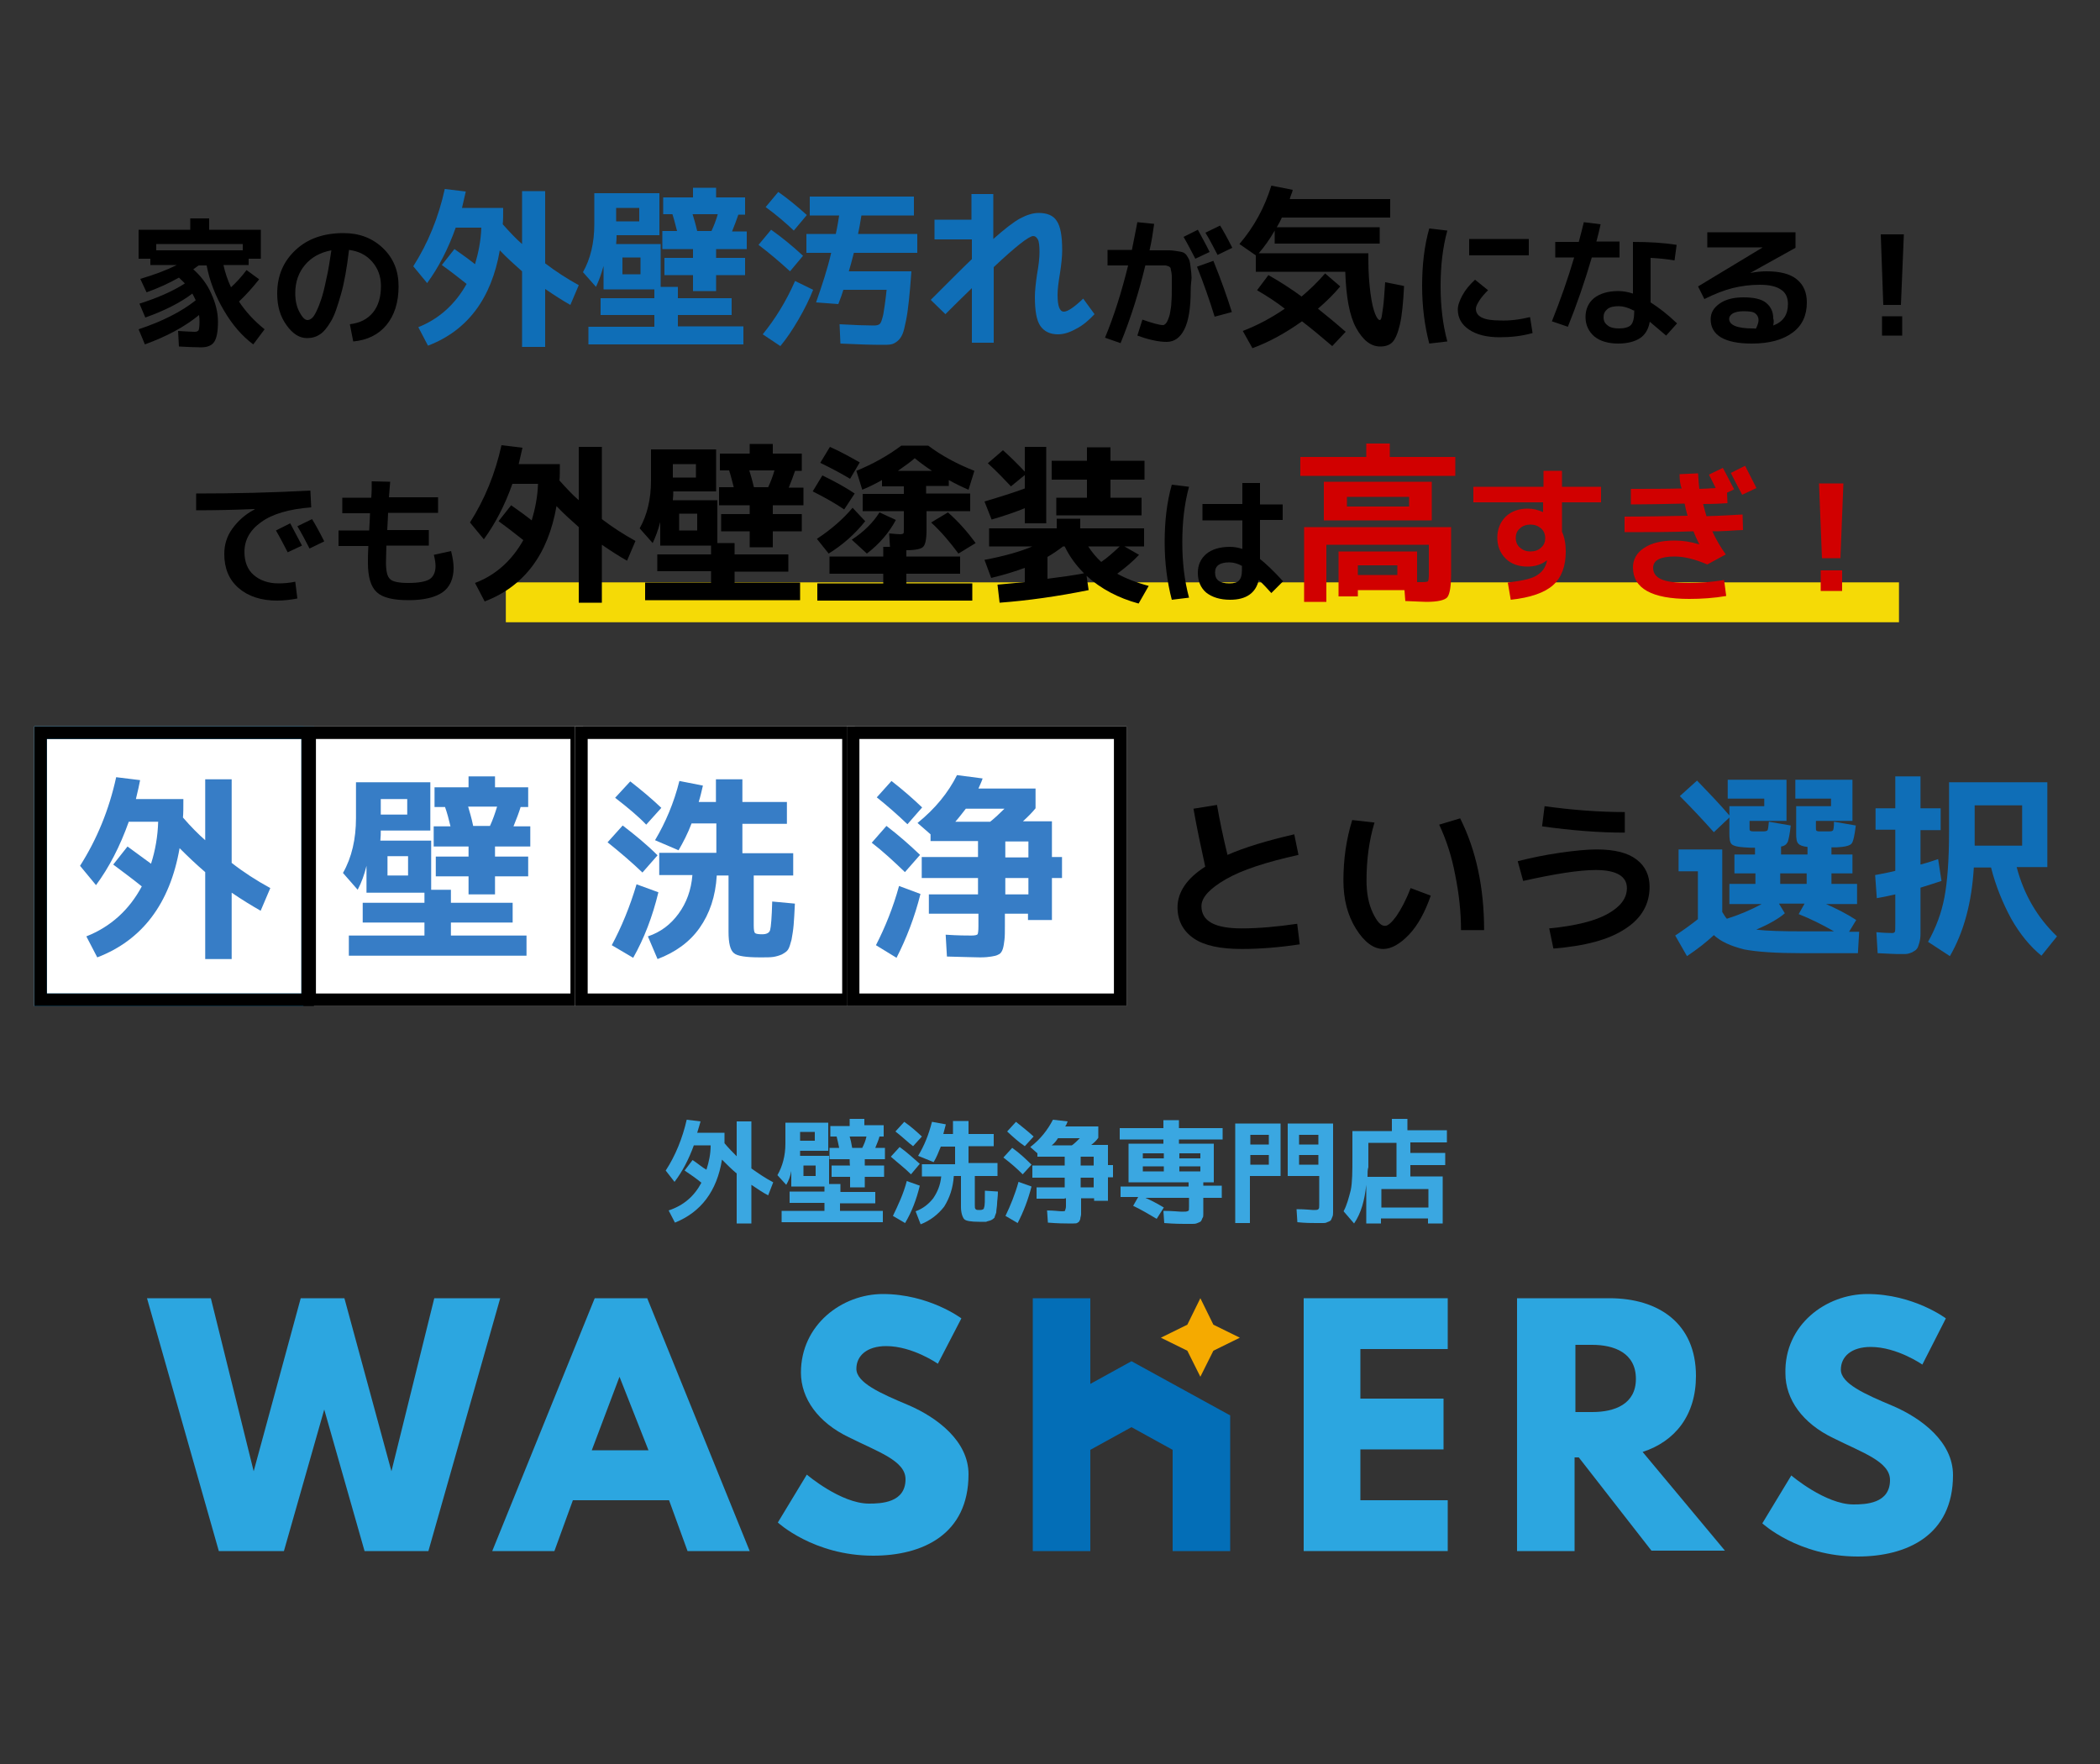
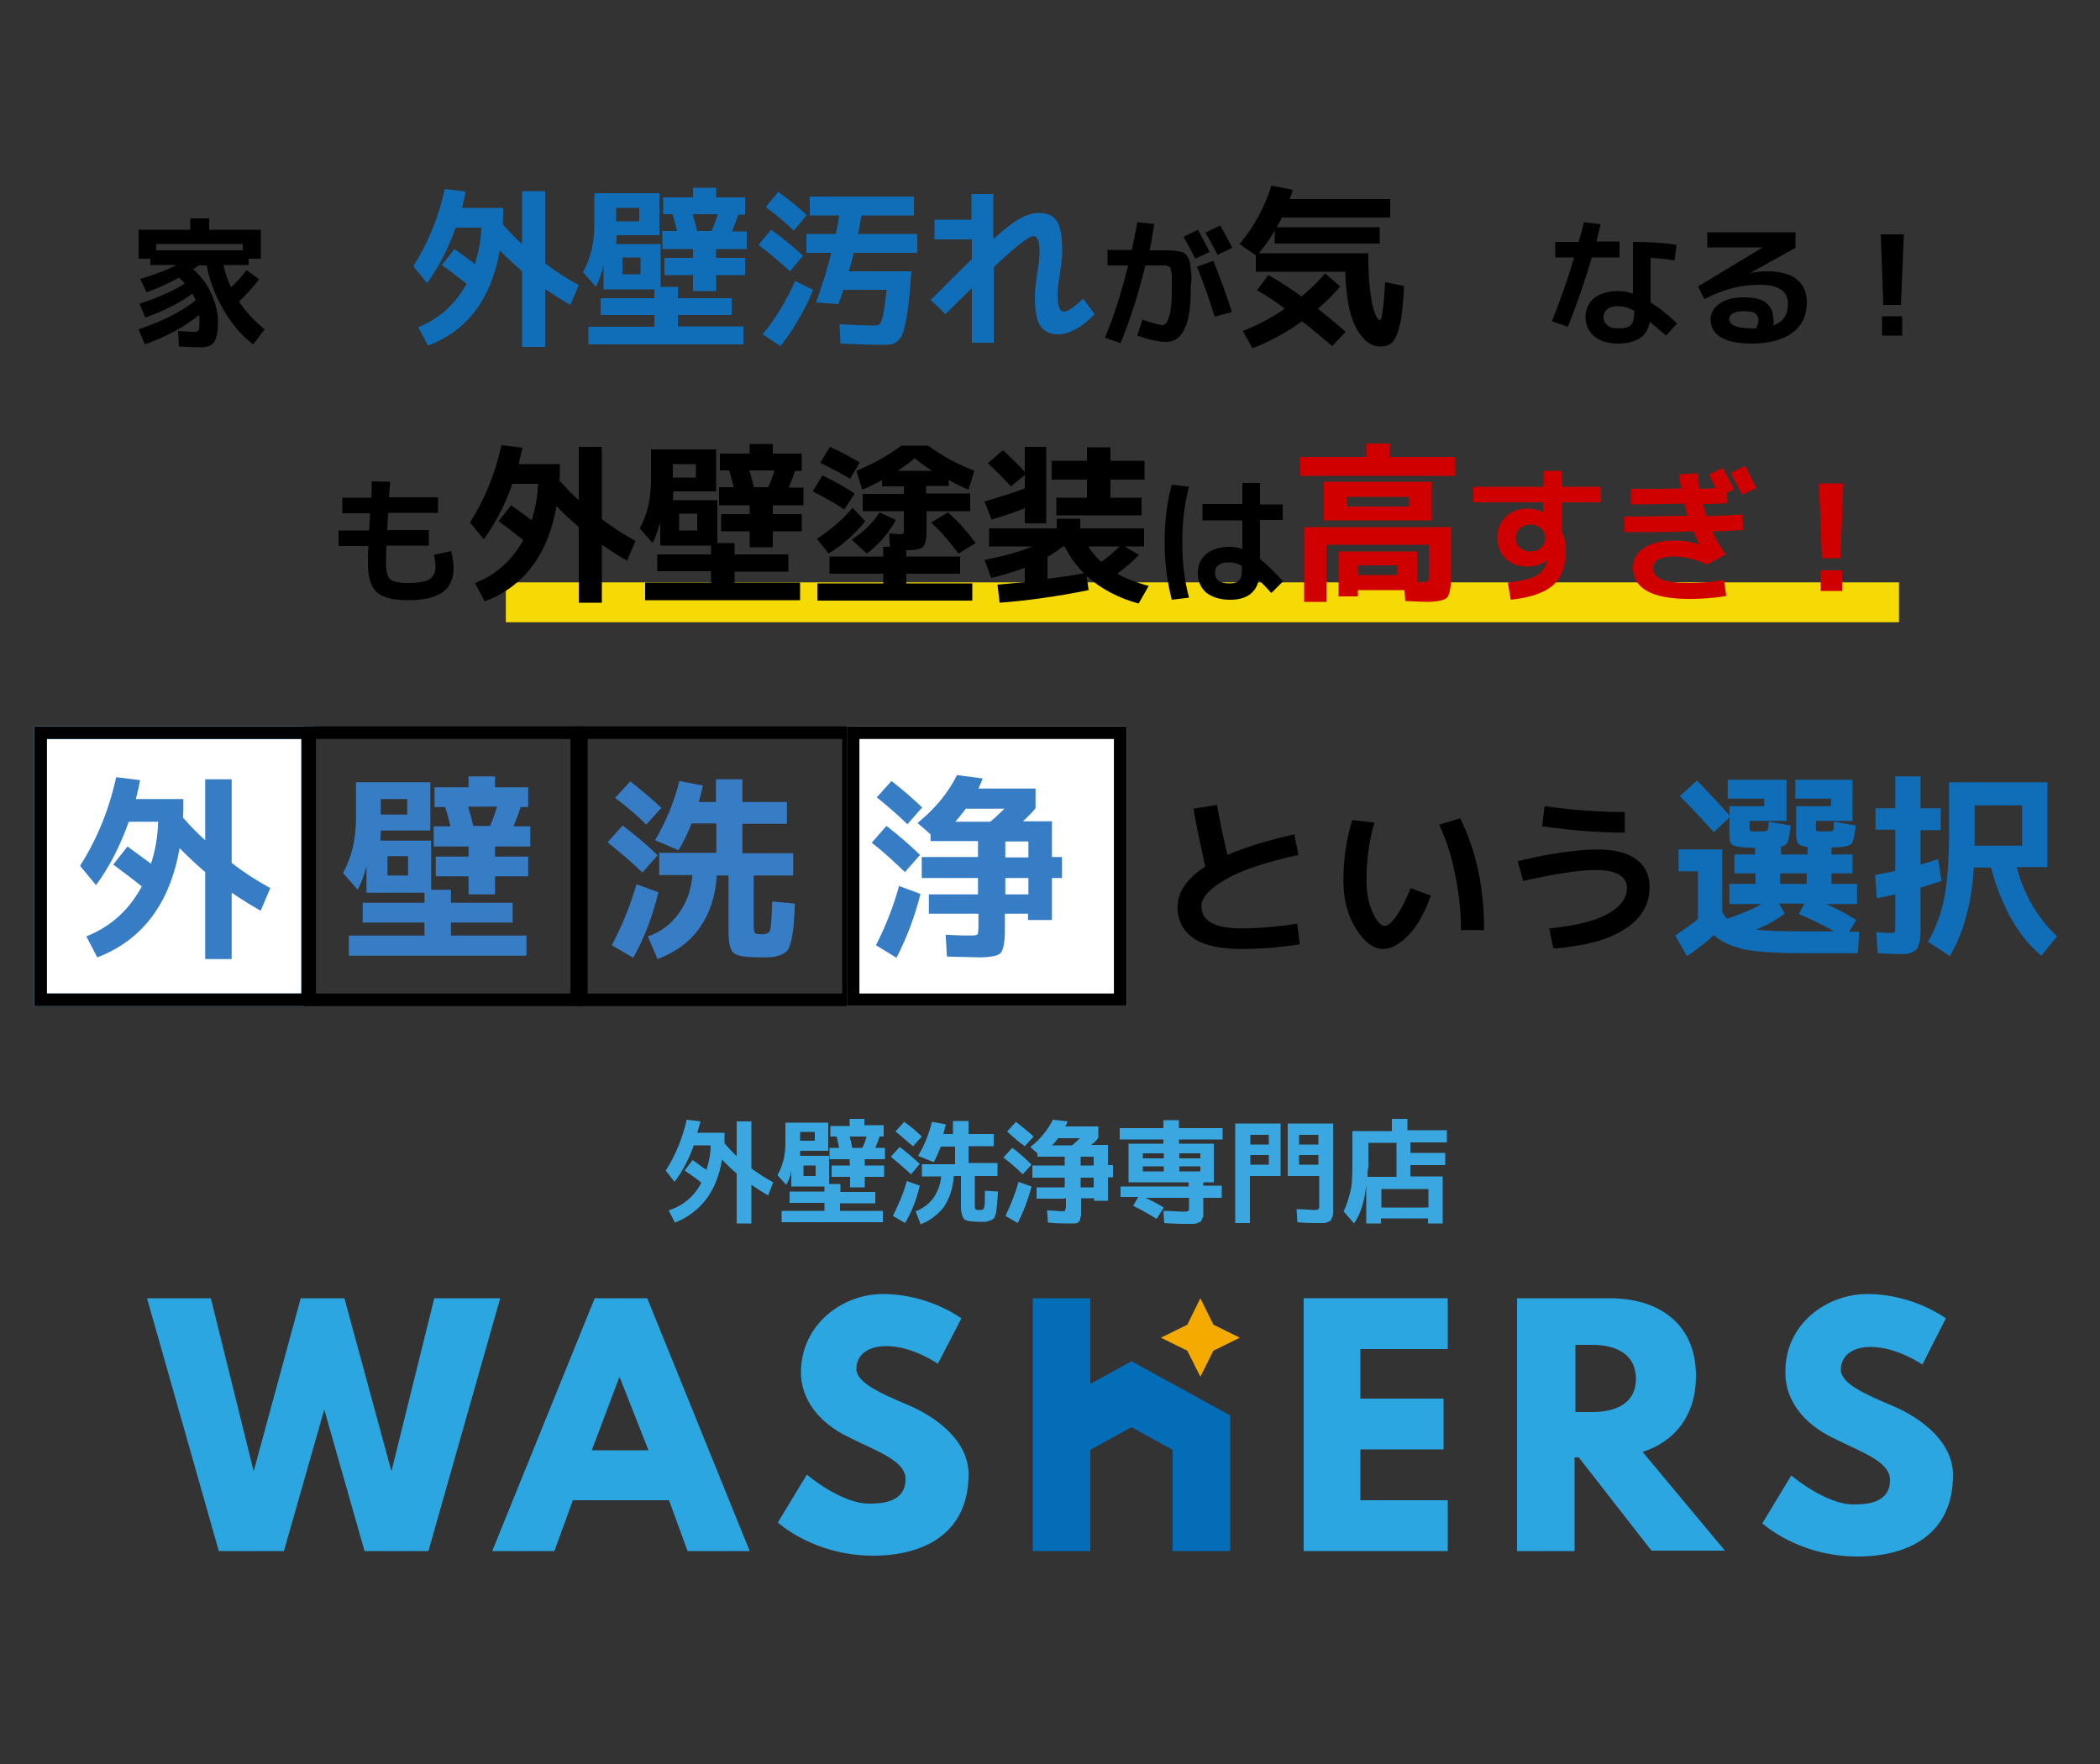
<svg xmlns="http://www.w3.org/2000/svg" version="1.1" id="WASHERS" x="0px" y="0px" viewBox="0 0 500 420" style="enable-background:new 0 0 500 420;" xml:space="preserve">
  <rect x="0" y="0" width="500" height="420" fill="#333333" stroke="none" />
  <style type="text/css">
	.st0{fill:#036EB7;}
	.st1{fill:#2CA6E0;}
	.st2{fill:#F5AA00;}
	.st3{enable-background:new    ;}
	.st4{fill:#3AA7E1;}
	.st5{fill:#F5DA06;}
	.st6{fill:#0F6EB7;}
	.st7{fill:#D10000;}
	.st8{fill:#FFFFFF;}
	.st9{fill:none;stroke:#0294E0;stroke-width:3;}
	.st10{fill:none;stroke:#000000;stroke-width:3;}
	.st11{fill:#377DC6;}
	.st12{fill:none;}
</style>
  <g>
    <g>
      <path class="st0" d="M259.6,309.1v20.4l9.8-5.4l23.5,12.9v32.3h-13.7v-24.1l-9.8-5.4l-9.8,5.4v24.1h-13.7v-60.2H259.6z" />
      <g>
        <path class="st1" d="M119.1,309.1L102,369.3H86.8l-9.6-33.7l-9.6,33.7H52.1L35,309.1h15.2l10.2,41.2l11.2-41.2H82l11.2,41.2     l10.2-41.2H119.1z" />
-         <path class="st1" d="M154.1,309.1l24.4,60.2h-14.8l-4.4-12.1h-22.9l-4.4,12.1h-14.8l24.4-60.2     C141.6,309.1,154.1,309.1,154.1,309.1z M140.9,345.3h13.5l-6.9-17.5L140.9,345.3z" />
+         <path class="st1" d="M154.1,309.1l24.4,60.2h-14.8l-4.4-12.1h-22.9l-4.4,12.1h-14.8l24.4-60.2     C141.6,309.1,154.1,309.1,154.1,309.1M140.9,345.3h13.5l-6.9-17.5L140.9,345.3z" />
        <path class="st1" d="M210.2,308.1c11,0,18.7,5.8,18.7,5.8l-5.6,10.8c0,0-6-4.2-12.3-4.2c-4.6,0-7.1,2.3-7.1,5.4     c0,3.3,5.6,5.8,12.5,8.7c6.7,2.9,14.2,8.5,14.2,16.4c0,14.4-11,19.4-22.7,19.4c-14.2,0-22.7-7.9-22.7-7.9l6.9-11.4     c0,0,8.1,6.9,14.8,6.9c2.9,0,8.7-0.2,8.7-5.8c0-4.4-6.5-6.5-13.5-10c-7.3-3.5-11.4-9.2-11.4-15.4     C190.7,315.4,200.5,308.1,210.2,308.1z" />
        <path class="st1" d="M344.7,309.1v12.1h-20.8V333h19.8v12.1h-19.8v12.1h20.8v12.1h-34.3v-60.2H344.7z" />
        <path class="st1" d="M383.2,309.1c11.7,0,20.6,6,20.6,18.5c0,9.4-5,15.6-12.7,18.1l19.6,23.5h-17.5L375.9,347h-1v22.3h-13.7     v-60.2H383.2z M375.1,336.2h4c5.4,0,10.4-1.9,10.4-7.9c0-6.2-5.2-8.1-10.4-8.1h-4V336.2z" />
        <path class="st1" d="M444.6,308.1c11,0,18.7,5.8,18.7,5.8l-5.6,11c0,0-6-4.2-12.3-4.2c-4.6,0-7.1,2.3-7.1,5.4     c0,3.3,5.6,5.8,12.5,8.7c6.7,2.9,14.2,8.5,14.2,16.4c0,14.4-11,19.4-22.7,19.4c-14.2,0-22.7-7.9-22.7-7.9l6.9-11.4     c0,0,8.1,6.9,14.8,6.9c2.9,0,8.7-0.2,8.7-5.8c0-4.4-6.5-6.5-13.5-10c-7.3-3.5-11.4-9.2-11.4-15.4     C424.8,315.4,434.8,308.1,444.6,308.1z" />
      </g>
      <polygon class="st2" points="285.8,309.1 288.9,315.4 295.2,318.5 288.9,321.6 285.8,327.8 282.7,321.6 276.4,318.5 282.7,315.4       " />
    </g>
    <g class="st3">
      <path class="st4" d="M167,281.6c-1.2-1-2.5-1.9-4-2.9l1.9-2.5c1.5,1,2.5,1.9,3.3,2.3c0.6-1.9,1-3.7,1-5.8h-4    c-1.2,3.3-2.7,6.2-4.6,8.7l-2.1-2.7c2.3-3.5,4-7.7,5-12.1l3.3,0.4c-0.2,0.6-0.4,1.5-0.8,2.7h6.5c0,1,0,1.9,0,2.5    c1,1.2,2.1,2.3,2.9,3.1v-8.3h3.5v11.2c1.7,1.2,3.3,2.3,5.2,3.3l-1.2,3.1c-1.2-0.6-2.5-1.5-4-2.5v9.2h-3.5v-11.9    c-1.2-1-2.3-2.1-3.5-3.3c-1.2,7.5-5,12.5-11.2,15l-1.5-2.9C162.8,287,165.3,284.8,167,281.6z" />
      <path class="st4" d="M200,288.3h10.2v2.7h-24.1v-2.7h10.2v-1.9H188v-2.7h8.3v-1.2h-5h-2.9v-3.7c-0.2,1.2-0.6,2.3-1.2,3.3l-2.1-2.3    c1.2-2.1,1.9-4.6,1.9-7.5v-5h10.2v6.7h-6.7l0,0c0,0.2,0,0.6,0,1.2h6.9v6.7h2.7v1.9h8.3v2.7H200V288.3z M190.5,271.6h3.5v-2.1h-3.5    V271.6z M191.3,280h2.9v-2.5h-2.9V280z M202.3,276h-4.8v-2.7h2.3c-0.2-1-0.4-1.9-0.6-2.7h-1.5v-2.5h4.6v-1.7h3.5v1.5h4.6v2.7h-1    c-0.2,0.8-0.6,1.7-1,2.7h2.3v2.7h-4.8v1.5h4.6v2.7h-4.6v2.5h-3.5v-2.5H198v-2.7h4.4C202.3,277.5,202.3,276,202.3,276z     M205.3,273.3c0.4-0.8,0.8-1.7,1-2.7h-4c0.2,0.6,0.4,1.5,0.6,2.7H205.3z" />
      <path class="st4" d="M216.9,279.6c-1.5-1.5-3.1-2.7-4.8-4.2l2.1-2.3c1.7,1.2,3.3,2.7,4.8,4L216.9,279.6z M219,282.3    c-0.8,3.3-1.9,6.2-3.5,8.9l-2.9-1.7c1.2-2.5,2.5-5.2,3.3-8.3L219,282.3z M213.2,269.4l2.1-2.3c1.7,1.2,2.9,2.3,4.2,3.5l-2.1,2.3    C216.3,272.1,215,270.8,213.2,269.4z M218.6,275.2c1.5-2.5,2.5-5,3.3-8.1l3.3,0.6c-0.2,0.8-0.4,1.5-0.6,2.3h2.3v-3.1h3.7v3.1h6    v2.9h-6v4h6.9v3.1h-5.4v6.9c0,0.6,0,0.8,0.2,1s0.4,0.2,1,0.2s1-0.2,1-0.6c0.2-0.4,0.2-1.7,0.2-4l3.1,0.2c0,1.2-0.2,2.3-0.2,2.9    s-0.2,1.5-0.2,2.1c-0.2,0.6-0.4,1-0.4,1.2c-0.2,0.2-0.4,0.4-0.8,0.6c-0.4,0.2-0.8,0.2-1.2,0.4c-0.4,0-1,0-1.7,0    c-1.9,0-3.1-0.2-3.5-0.6s-0.8-1.5-0.8-2.9V280h-1.7c-0.2,2.9-1,5.2-2.3,7.3c-1.5,1.9-3.3,3.3-5.6,4.2l-1.2-3.1    c1.7-0.6,3.1-1.7,4.2-3.1c1-1.5,1.7-3.1,1.9-5.2h-4.6v-2.9h7.9v-4.2H224c-0.6,1.5-1,2.5-1.7,3.7L218.6,275.2z" />
      <path class="st4" d="M243.5,279.6c-1.5-1.5-2.9-2.7-4.6-4l2.1-2.3c1.7,1.2,3.3,2.7,4.6,4L243.5,279.6z M245.6,282.5    c-0.8,3.1-1.9,6-3.3,8.7l-2.9-1.7c1.2-2.5,2.3-5.2,3.1-8.1L245.6,282.5z M239.8,269.4l2.1-2.3c1.5,1.2,2.9,2.3,4.2,3.5l-2.1,2.3    C242.5,271.9,241.1,270.6,239.8,269.4z M253.5,285.4h-6.7v-2.7h6.7v-2.3h-7.7v-2.9h7.7v-2.1h-6.5v-0.8l-1.7-1.5    c2.5-1.9,4.2-4.2,5.4-6.5l3.5,0.4c-0.2,0.6-0.4,1-0.6,1.2h7.9v2.7c-0.4,0.6-1,1.2-1.7,1.7h4v4.8h1.2v2.9h-1.2v5.6h-3.3v-0.6h-3.1    v1.7c0,0.8,0,1.5,0,2.1c0,0.4-0.2,0.8-0.2,1.2c-0.2,0.4-0.2,0.6-0.6,0.8c-0.2,0.2-0.6,0.2-1,0.2c-0.4,0-0.8,0-1.5,0    c-0.6,0-2.1,0-4.6-0.2l-0.2-2.9c1.7,0,2.9,0.2,3.5,0.2c0.4,0,0.8,0,0.8-0.2c0-0.2,0.2-0.4,0.2-1v-1.9H253.5z M255.2,272.7    c0.6-0.4,1.2-1,1.9-1.7h-5.2c-0.4,0.6-0.8,1.2-1.5,1.7H255.2z M260.4,275.4h-3.1v2.1h3.1V275.4z M257.3,282.7h3.1v-2.3h-3.1V282.7    z" />
      <path class="st4" d="M277.1,287.5l-1.7,2.7c-1.7-1-3.5-2.1-5.6-3.1l1.2-2.1h-4.2v-2.5h16.2v-1h-11h-3.3v-9.2h8.3v-1h-10.4v-2.7    h10.4v-1.9h3.7v1.9h10.4v2.7h-10.4v1h8.3v9.2h-2.5v0.8h4.4v2.9h-4.4v2.1c0,0.6,0,1.2,0,1.7s0,0.8-0.2,1c-0.2,0.4-0.2,0.6-0.4,0.8    s-0.4,0.2-0.8,0.4s-0.8,0.2-1.2,0.2c-0.4,0-1,0-1.9,0c-0.6,0-2.3,0-4.8-0.2l-0.2-2.9c2.3,0,3.7,0.2,4.4,0.2c0.8,0,1.2,0,1.5-0.2    c0.2,0,0.2-0.4,0.2-1v-2.1h-10.4C274.1,285.8,275.6,286.6,277.1,287.5z M277.1,275.8v-1.2h-5v1.2H277.1z M277.1,277.7h-5v1.2h5    V277.7z M280.8,275.8h5v-1.2h-5V275.8z M280.8,277.7v1.2h5v-1.2H280.8z" />
      <path class="st4" d="M294.1,267.5h10.8V280h-7.3v11.2h-3.5V267.5z M297.7,272.5h4.4v-2.3h-4.4    C297.7,270.2,297.7,272.5,297.7,272.5z M297.7,275v2.3h4.4V275H297.7z M317.4,267.5v19.4c0,0.8,0,1.2,0,1.7c0,0.4,0,0.8-0.2,1.2    c-0.2,0.4-0.2,0.6-0.4,0.8s-0.4,0.2-0.8,0.4c-0.4,0.2-0.6,0.2-1,0.2s-1,0-1.7,0c-1,0-2.5,0-4.4-0.2l-0.2-3.1c2.3,0,3.5,0.2,4,0.2    c0.6,0,1,0,1.2-0.2c0.2-0.2,0.2-0.4,0.2-1V280h-7.5v-12.5H317.4z M313.9,272.5v-2.3h-4.6v2.3H313.9z M313.9,275h-4.6v2.3h4.6V275z    " />
      <path class="st4" d="M335.1,269.1h9.4v2.9h-8.7v2.5h8.3v2.9h-8.3v2.7h7.7v11.2h-3.5v-1.2h-11.2v1.2h-3.5v-9.2    c-0.4,3.7-1.2,6.7-2.9,9.2l-2.5-2.9c0.8-1.5,1.2-3.1,1.7-5c0.4-1.9,0.4-4.6,0.4-7.9v-6.2h9.4v-2.9h3.7v2.7H335.1z M325.6,280.2    h6.9v-8.1h-6.7v5.8C325.6,278.5,325.6,279.1,325.6,280.2z M328.9,287.5h11.2v-4.4h-11.2V287.5z" />
    </g>
  </g>
  <g id="グループ_282" transform="translate(89.436 102.756)">
    <rect id="長方形_12" x="31" y="35.9" class="st5" width="331.7" height="9.5" />
  </g>
  <g class="st3">
    <path d="M42.4,78.8c1.8,0.1,3.1,0.2,3.9,0.2c0.5,0,0.8-0.1,1-0.4c0.1-0.3,0.2-0.9,0.2-2c0-0.4,0-0.9-0.1-1.6   c-3.4,2.8-7.7,5.1-12.9,7L33,78.4c5.7-1.9,10.2-4.2,13.6-6.9c-0.2-0.5-0.5-1-0.8-1.6c-2.9,2.2-6.7,4.1-11.2,5.7l-1.4-3.3   c4.4-1.4,8-3,10.8-4.8c-0.1-0.2-0.6-0.6-1.4-1.4c-2.3,1.3-4.9,2.5-7.7,3.5l-1.5-3.2c3.4-1,6.3-2.1,8.7-3.3h-6.3v-1.5H33v-6.9h12.3   V52h4.5v2.7h12.3v6.9h-2.9v1.5h-6c0.4,1.8,1,3.6,1.8,5.3c1.3-1.2,2.5-2.5,3.7-4.1l3,2.2c-1.5,1.9-3.1,3.7-4.8,5.3   c1.6,2.4,3.6,4.6,6.1,6.6L60.3,82c-2.7-2-5-4.7-7-8.1c-2-3.4-3.4-7-4.1-10.7h-1.9c-0.2,0.1-0.4,0.3-0.7,0.5   c-0.3,0.2-0.5,0.4-0.6,0.4c1.8,1.6,3.3,3.5,4.3,5.8c1,2.2,1.6,4.4,1.6,6.7c0,2.3-0.3,3.9-0.9,4.8s-1.7,1.3-3.1,1.3   c-1.5,0-3.3-0.1-5.3-0.2L42.4,78.8z M57.8,58.1H37.2v1.5h20.6V58.1z" />
  </g>
  <g class="st3">
-     <path d="M83.3,77.2c2.4-0.3,4.2-1.2,5.5-2.8c1.3-1.6,1.9-3.7,1.9-6.3c0-2.3-0.7-4.2-2.1-5.8c-1.4-1.6-3.2-2.5-5.5-2.8   c-0.5,4.2-1.1,7.7-1.9,10.5s-1.5,5-2.4,6.5c-0.9,1.5-1.7,2.5-2.6,3.1c-0.9,0.6-1.9,0.9-3.1,0.9c-1.8,0-3.4-1-4.9-3.1   s-2.2-4.5-2.2-7.5c0-4.3,1.5-7.7,4.4-10.4c2.9-2.7,6.7-4,11.4-4c3.8,0,6.9,1.2,9.4,3.6c2.5,2.4,3.7,5.4,3.7,9.1   c0,3.8-1,6.9-2.9,9.2c-1.9,2.3-4.6,3.6-7.9,3.9L83.3,77.2z M78.9,59.6c-2.7,0.5-4.8,1.7-6.3,3.5c-1.5,1.8-2.3,4-2.3,6.7   c0,1.7,0.3,3.2,1,4.5s1.3,1.9,1.9,1.9c0.3,0,0.6-0.1,1-0.4s0.7-0.8,1.1-1.6s0.8-1.8,1.2-3c0.4-1.2,0.8-2.8,1.2-4.8   C78.2,64.4,78.5,62.1,78.9,59.6z" />
-   </g>
+     </g>
  <g class="st3">
    <path class="st6" d="M111.1,67.6c-1.9-1.5-3.8-3-5.9-4.5l3-3.8c2.3,1.6,3.9,2.8,4.9,3.6c0.8-2.7,1.4-5.6,1.5-8.7h-6.1   c-1.8,5.1-4.1,9.5-6.8,13.2l-3.3-4c3.5-5.5,6-11.6,7.5-18.4l5,0.6c-0.2,0.9-0.5,2.2-0.9,3.9h9.8c0,1.7,0,3-0.1,3.9   c1.7,1.9,3.2,3.5,4.6,4.7V45.5h5.5v17.2c2.5,1.9,5.1,3.6,8,5.2l-2,4.7c-1.8-1-3.8-2.3-6-3.8v13.8h-5.5v-18c-1.8-1.6-3.6-3.2-5.3-5   c-2,11.5-7.7,19.1-17.1,22.7l-2.3-4.4C104.6,75.9,108.4,72.4,111.1,67.6z" />
    <path class="st6" d="M161.3,77.7H177V82h-36.9v-4.2h15.7V75H143V71h12.8v-2.1h-7.6h-4.5v-5.6c-0.5,1.9-1.1,3.5-1.8,5l-3.1-3.5   c1.8-3.2,2.7-7,2.7-11.4v-7.4H157v10h-10.2v0.1c0,0.4,0,1.1-0.1,2h10.6v10.2h4.1V71h12.8V75h-12.8V77.7z M146.7,52.7h5.5v-3.2h-5.5   V52.7z M148.2,65.3h4.3v-4h-4.3V65.3z M165,59.3h-7.3V55h3.5c-0.4-1.5-0.7-2.8-1.1-4h-2.2V47h7.1v-2.3h5.5V47h6.9v4.1h-1.6   c-0.4,1.2-0.9,2.5-1.5,4h3.5v4.2h-7.3v2.1h6.9v4.1h-6.9v3.8H165v-3.8h-6.8v-4.1h6.8V59.3z M169.4,55c0.6-1.3,1.1-2.6,1.5-4h-6   c0.3,1,0.7,2.3,1.1,4H169.4z" />
    <path class="st6" d="M188.1,64.6c-2.5-2.3-5-4.4-7.5-6.3l3-3.6c2.4,1.7,4.9,3.7,7.6,6.2L188.1,64.6z M193.6,69   c-0.9,2.3-2.1,4.7-3.5,7.1c-1.4,2.4-2.8,4.5-4.3,6.3l-4.2-2.8c3-3.7,5.6-7.9,7.7-12.7L193.6,69z M182.3,49.3l3-3.6   c2.3,1.6,4.6,3.5,6.8,5.5l-3.1,3.7C187.1,53.1,184.9,51.2,182.3,49.3z M192,60.2v-4.5h7c0.4-1.8,0.6-3.2,0.8-4.4h-7v-4.5h24.8v4.5   h-12.5c-0.3,2-0.6,3.4-0.8,4.4h14.1v4.5h-15.1c-0.5,2-0.9,3.4-1.2,4.4H217c-0.2,2.8-0.4,5.2-0.6,7c-0.2,1.8-0.4,3.4-0.7,4.8   c-0.3,1.4-0.5,2.4-0.8,3.1c-0.3,0.7-0.7,1.3-1.2,1.7c-0.5,0.4-1,0.7-1.6,0.8c-0.5,0.1-1.2,0.1-2.1,0.1c-2.5,0-5.8-0.1-9.9-0.3   l-0.2-4.6c3.6,0.2,6.3,0.3,8.1,0.3c0.7,0,1.2-0.1,1.5-0.4s0.5-1,0.8-2.2c0.2-1.1,0.5-3.1,0.8-5.9h-10.3c-0.2,0.7-0.6,1.9-1.2,3.4   l-5.3-0.4c1.4-4,2.7-7.9,3.6-11.8H192z" />
  </g>
  <g class="st3">
    <path class="st6" d="M222.4,52.3h8.9v-6.1h5.2v10.7c2.7-2.4,4.9-4.1,6.4-4.9c1.5-0.8,3-1.3,4.4-1.3c2,0,3.5,0.6,4.3,1.9   c0.9,1.3,1.3,3.6,1.3,7c0,1.5-0.2,3.3-0.5,5.3c-0.4,2.3-0.6,4.1-0.6,5.3c0,2.7,0.5,4,1.5,4c0.9,0,2.4-1,4.6-3.1l2.7,3.7   c-1.4,1.5-2.8,2.7-4.4,3.5c-1.6,0.9-3,1.3-4.3,1.3c-1.9,0-3.3-0.7-4.2-2c-0.9-1.3-1.3-3.6-1.3-6.9c0-1.4,0.2-3.2,0.5-5.3   c0.4-2.2,0.6-4,0.6-5.3c0-1.5-0.1-2.6-0.4-3.1c-0.3-0.5-0.6-0.8-1.1-0.8c-1,0-4.2,2.5-9.4,7.4v18h-5.2v-13   c-2.5,2.4-4.6,4.5-6.3,6.2l-3.5-3.4c5.3-5.3,8.6-8.6,9.8-9.7V57h-8.9V52.3z" />
  </g>
  <g class="st3">
    <path d="M283.5,69.1c0,4.2-0.5,7.3-1.5,9.3c-1,2-2.4,3-4.2,3c-0.9,0-2-0.1-3.3-0.4c-1.4-0.3-2.6-0.7-3.7-1.1l1.2-3.8   c2.3,0.8,4,1.3,4.9,1.3c0.2,0,0.4-0.1,0.6-0.3c0.2-0.2,0.4-0.5,0.6-1c0.2-0.5,0.4-1,0.5-1.7c0.1-0.7,0.3-1.5,0.3-2.5   c0.1-1,0.1-2.2,0.1-3.4c0-1.1,0-1.8,0-2.3c0-0.5,0-0.9-0.1-1.4c-0.1-0.5-0.2-0.8-0.2-1c-0.1-0.1-0.2-0.3-0.5-0.4   c-0.3-0.1-0.5-0.2-0.8-0.2s-0.6,0-1.2,0h-3.5c-1.5,6.2-3.4,12.4-5.9,18.5l-3.7-1.3c2.2-5.3,4-11.1,5.5-17.2h-4.9v-3.7h5.8   c0.5-2.4,0.9-4.6,1.3-6.6l4,0.4c-0.3,2.1-0.6,4.2-1.1,6.3h2.3c1.1,0,2,0,2.5,0s1.2,0.1,1.8,0.2c0.7,0.1,1.2,0.2,1.4,0.3   s0.6,0.3,0.9,0.8s0.5,0.8,0.6,1.1c0.1,0.3,0.2,0.9,0.3,1.8c0.1,0.8,0.2,1.6,0.2,2.3S283.5,67.7,283.5,69.1z M288,60l-3.4,1.6   c-0.9-1.7-1.8-3.5-2.8-5.2l3.4-1.7C286.2,56.6,287.2,58.3,288,60z M289.2,75.4c-1.2-3.9-2.6-7.9-4.2-11.9l3.9-1.4   c1.9,4.7,3.3,8.7,4.4,12.2L289.2,75.4z M293.4,59l-3.5,1.7c-1-1.9-1.9-3.7-2.9-5.3l3.5-1.7C291.3,55,292.3,56.8,293.4,59z" />
  </g>
  <g class="st3">
    <path d="M295.1,58.1c3.5-4.1,6-8.7,7.6-13.9l5.1,1c-0.1,0.2-0.1,0.5-0.2,0.7s-0.2,0.5-0.3,0.8s-0.2,0.5-0.2,0.7h23.9v4.4h-25.8   c-0.2,0.5-0.6,1.3-1.2,2.3h24.5V58h-25v-3.1c-1.2,2.1-2.5,3.9-3.8,5.4h26.1v1.6c0,3,0.2,5.6,0.5,7.9c0.3,2.3,0.7,3.9,1.1,4.9   c0.4,1,0.8,1.5,1.1,1.5c0.2,0,0.3-0.2,0.4-0.5c0.1-0.3,0.2-1.2,0.4-2.5c0.2-1.3,0.3-3.3,0.5-6l4.5,0.9c-0.2,4-0.5,7.1-1,9.2   c-0.5,2.1-1.1,3.5-1.8,4.2c-0.7,0.7-1.7,1-2.9,1c-2.2,0-4.1-1.5-5.7-4.4c-1.6-2.9-2.4-7.4-2.6-13.4h-21.3v-3.9L295.1,58.1z    M299.3,69.1l2.7-3.6c3,1.7,5.6,3.4,7.9,5.1c1.9-1.6,3.8-3.4,5.6-5.5l3.6,3.1c-1.4,1.7-3.2,3.5-5.3,5.3c1.9,1.5,4.2,3.4,6.6,5.5   l-3.2,3.4c-2.7-2.3-5.1-4.3-7.2-5.9c-3.8,2.7-7.7,4.9-11.8,6.4l-2.3-4.1c3.4-1.3,6.8-3.1,10-5.3C304,72,301.7,70.5,299.3,69.1z" />
  </g>
  <g class="st3">
-     <path d="M344.6,54.9c-1.1,4-1.6,8.4-1.6,13.2s0.5,9.1,1.6,13.2l-4.3,0.5c-1.1-4.2-1.7-8.8-1.7-13.7s0.5-9.5,1.7-13.7L344.6,54.9z    M364.3,75.5l0.6,3.8c-2.5,0.7-5.1,1-7.8,1c-3.1,0-5.5-0.6-7.3-1.8c-1.8-1.2-2.7-2.8-2.7-4.8c0-1,0.4-2.1,1.1-3.4   c0.7-1.3,1.7-2.5,3-3.7l3.1,2.5c-0.9,0.9-1.6,1.7-2.1,2.5c-0.5,0.8-0.8,1.4-0.8,1.9c0,1.9,1.9,2.8,5.7,2.8   C359.4,76.4,361.8,76.1,364.3,75.5z M349.8,60.8v-3.9H364v3.9H349.8z" />
    <path d="M370.3,61.4v-3.8h5.6c0.5-1.9,0.9-3.4,1.2-4.7l4,0.5c-0.3,1.3-0.6,2.7-1,4.1h5.5v3.8H379c-1.7,5.8-3.6,11.3-5.7,16.5   l-3.8-1.3c2-5,3.8-10.1,5.3-15.2H370.3z M398.7,62c-1.8-0.3-3.7-0.5-5.7-0.6V72c1.9,1.2,4,2.8,6.3,5l-2.6,2.9   c-1.3-1.1-2.6-2.2-3.9-3.3c-0.3,1.8-1.1,3.1-2.3,3.9c-1.2,0.8-3,1.3-5.2,1.3c-2.4,0-4.4-0.6-5.7-1.7s-2.1-2.7-2.1-4.6   c0-1.9,0.7-3.4,2-4.5c1.4-1.1,3.3-1.7,5.8-1.7c1.1,0,2.3,0.2,3.5,0.6V57.6c3.9,0,7.3,0.2,10.4,0.7L398.7,62z M388.9,73.9   c-1.3-0.7-2.5-1-3.5-1c-1.2,0-2.1,0.2-2.7,0.7c-0.6,0.5-0.9,1.1-0.9,1.9c0,0.9,0.3,1.5,1,2c0.6,0.5,1.5,0.7,2.7,0.7   c1.3,0,2.3-0.3,2.8-0.8c0.5-0.5,0.8-1.6,0.8-3.1V73.9z" />
    <path d="M422.2,77.5c2.4-0.9,3.5-2.6,3.5-5.1c0-1.5-0.5-2.7-1.6-3.4c-1.1-0.8-2.8-1.2-5.1-1.2c-2.3,0-4.5,0.3-6.5,0.8   c-2,0.5-4.3,1.4-6.7,2.6l-1.5-3l15.4-9.3v0h-13.2v-3.6h21l0,3.7l-10.8,6l0,0c1.5-0.3,2.8-0.4,4-0.4c3.1,0,5.5,0.6,7.1,1.9   s2.4,3.1,2.4,5.5c0,3.1-1.1,5.5-3.4,7.2c-2.3,1.7-5.5,2.6-9.7,2.6c-3.3,0-5.7-0.5-7.4-1.5c-1.6-1-2.4-2.4-2.4-4.3   c0-1.5,0.7-2.7,2.1-3.7c1.4-1,3.3-1.5,5.7-1.5c2.5,0,4.3,0.4,5.4,1.3s1.7,2.1,1.7,3.7C422.4,76.3,422.3,76.9,422.2,77.5z    M418.1,78.2c0.4-0.8,0.6-1.5,0.6-2c0-0.7-0.3-1.2-0.8-1.6c-0.5-0.4-1.5-0.5-2.8-0.5c-1.1,0-1.9,0.2-2.5,0.5   c-0.6,0.4-0.9,0.8-0.9,1.3c0,1.5,1.9,2.3,5.6,2.3c0.1,0,0.2,0,0.4,0C417.9,78.3,418,78.2,418.1,78.2z" />
    <path d="M447.8,55.8h5.5l-0.7,16.8h-4.2L447.8,55.8z M448.1,79.9v-4.6h4.8v4.6H448.1z" />
  </g>
  <g class="st3">
-     <path d="M46.8,117.5c8.9,0,17.9-0.2,27.1-0.7l0.2,4c-5.3,0.4-9.3,1.6-11.9,3.5c-2.7,1.9-4,4.3-4,7.1c0,2.3,0.7,4.2,2.2,5.5   c1.5,1.3,3.5,2,5.9,2c1.3,0,2.6-0.1,4-0.4l0.5,4c-1.6,0.3-3.2,0.5-4.8,0.5c-3.8,0-6.9-1-9.2-3s-3.4-4.7-3.4-8.1   c0-2.2,0.6-4.2,1.9-6s3-3.4,5.3-4.6v-0.1c-4.8,0.2-9.4,0.3-13.9,0.3V117.5z M71.9,129.9l-3.4,1.6c-0.9-1.7-1.8-3.5-2.8-5.2l3.4-1.7   C70.1,126.5,71,128.2,71.9,129.9z M77.2,128.9l-3.5,1.7c-1-1.9-1.9-3.7-2.9-5.3l3.5-1.7C75.1,124.9,76.1,126.7,77.2,128.9z" />
    <path d="M88.5,114.6l4.4,0.1c-0.1,1.4-0.2,2.7-0.3,3.7h11.7v3.7H92.4c0,0.7-0.1,2-0.2,4.1h9.9v3.7H92c0,1-0.1,2.3-0.1,4   c0,2.1,0.3,3.4,1,4c0.6,0.6,2.1,0.9,4.3,0.9c2.4,0,4.1-0.3,5.1-0.9c0.9-0.6,1.4-1.7,1.4-3.1c0-0.6-0.1-1.5-0.4-2.7l4.1-0.9   c0.4,1.6,0.6,2.9,0.6,4c0,2.6-0.9,4.6-2.6,5.8s-4.4,1.9-8.1,1.9c-3.7,0-6.2-0.6-7.6-1.9c-1.4-1.3-2.1-3.6-2.1-7c0-1.1,0-2.4,0.1-4   h-7.1v-3.7h7.3c0.1-2.1,0.2-3.4,0.2-4.1h-6.6v-3.7h6.9c0-0.4,0.1-1.1,0.1-2C88.5,115.6,88.5,115,88.5,114.6z" />
  </g>
  <g class="st3">
    <path d="M124.6,128.6c-1.9-1.5-3.8-3-5.9-4.5l3-3.8c2.3,1.6,3.9,2.8,4.9,3.6c0.8-2.7,1.4-5.6,1.5-8.7h-6.1   c-1.8,5.1-4.1,9.5-6.8,13.2l-3.3-4c3.5-5.5,6-11.6,7.5-18.4l5,0.6c-0.2,0.9-0.5,2.2-0.9,3.9h9.8c0,1.7,0,3-0.1,3.9   c1.7,1.9,3.2,3.5,4.6,4.7v-12.7h5.5v17.2c2.5,1.9,5.1,3.6,8,5.2l-2,4.7c-1.8-1-3.8-2.3-6-3.8v13.8h-5.5v-18c-1.8-1.6-3.6-3.2-5.3-5   c-2,11.5-7.7,19.1-17.1,22.7l-2.3-4.4C118.1,136.9,121.9,133.4,124.6,128.6z" />
    <path d="M174.8,138.7h15.7v4.2h-36.9v-4.2h15.7V136h-12.8V132h12.8v-2.1h-7.6h-4.5v-5.6c-0.5,1.9-1.1,3.5-1.8,5l-3.1-3.5   c1.8-3.2,2.7-7,2.7-11.4v-7.4h15.5v10h-10.2v0.1c0,0.4,0,1.1-0.1,2h10.6v10.2h4.1v2.7h12.8v4.1h-12.8V138.7z M160.2,113.7h5.5v-3.2   h-5.5V113.7z M161.7,126.3h4.3v-4h-4.3V126.3z M178.5,120.3h-7.3V116h3.5c-0.4-1.5-0.7-2.8-1.1-4h-2.2V108h7.1v-2.3h5.5v2.3h6.9   v4.1h-1.6c-0.4,1.2-0.9,2.5-1.5,4h3.5v4.2H184v2.1h6.9v4.1H184v3.8h-5.5v-3.8h-6.8v-4.1h6.8V120.3z M182.9,116   c0.6-1.3,1.1-2.6,1.5-4h-6c0.3,1,0.7,2.3,1.1,4H182.9z" />
    <path d="M193.5,117l2.3-3.8c2.7,1.3,5.3,2.7,7.7,4.3l-2.5,3.8C198.8,119.8,196.3,118.4,193.5,117z M206,124.1   c-2.4,3-5.3,5.6-8.7,7.7l-2.8-3.5c3.5-2.3,6.3-4.8,8.5-7.4L206,124.1z M231.1,121.7h-10.5v4.6c0,2.1-0.3,3.4-0.8,3.9   c-0.5,0.5-1.8,0.8-4,0.8v1.5h12.8v4.1h-12.8v2.3h15.7v4.1h-36.9v-4.1h15.7v-2.3h-12.8v-4.1h12.8v-2.3h1.6l-0.2-3.2   c1.2,0.1,2.1,0.2,2.6,0.2c0.4,0,0.7-0.1,0.8-0.2c0.1-0.1,0.1-0.5,0.1-1.1v-4.2h-9.8v-4.1h9.8v-1.8H210v-1.5   c-1.6,0.9-3.2,1.7-4.7,2.3l-1.4-4.5c3.9-1.6,7.5-3.6,10.7-6h6.4c3.2,2.4,6.9,4.4,11,6l-1.4,4.5c-1.4-0.6-2.9-1.3-4.7-2.3v1.4h-5.4   v1.8h10.5V121.7z M197.6,106.4c2.5,1.1,4.8,2.4,7.1,3.7l-2.3,3.9c-2-1.2-4.4-2.5-7.1-3.8L197.6,106.4z M209.4,122l3.9,1.8   c-1.6,3-3.9,5.7-6.9,8l-3.6-3.3C205.7,126.6,207.9,124.4,209.4,122z M213.8,112.1h8.1c-1.7-1.1-3-2.1-4.1-3   C216.9,109.9,215.5,110.9,213.8,112.1z M225.7,122c2.5,2.2,4.7,4.7,6.6,7.3l-4.1,2.5c-2-2.7-4.1-5.2-6.5-7.4L225.7,122z" />
    <path d="M235.2,110.3l3.6-3.1c1.7,1.5,3.4,3.2,5.2,5.1v-5.9h5.1v18.2H244V121c-2.2,0.9-4.8,1.8-7.9,2.7l-1.7-4.3   c3.7-1.1,6.9-2.1,9.6-3.1v-3.2l-3.3,2.7C239.2,114.2,237.4,112.3,235.2,110.3z M236,137.6l-1.6-4.3c4.8-0.9,8.6-2,11.4-3.2h-10.3   v-4.3h16.1v-2.3h5.6v2.3h15.2v4.3h-4.7l3.5,2c-1.5,1.6-3.3,3.1-5.2,4.5c2,1.1,4.5,2.1,7.5,2.9l-2.4,4.2c-4.8-1.3-9-3.5-12.4-6.6   l0.5,3.4c-7.4,1.5-14.5,2.5-21.2,3l-0.5-4.3c2.2-0.2,4.4-0.4,6.5-0.6v-3.4C242.1,135.9,239.4,136.8,236,137.6z M258.1,136.5   c-2-2-3.5-4.1-4.6-6.4h-0.4c-1.3,1-2.5,1.8-3.7,2.5v5.2C252.6,137.4,255.5,137,258.1,136.5z M272.5,114.2h-8.1v4.3h7.4v4.2h-20.3   v-4.2h7.3v-4.3h-8.4v-4.5h8.4v-3.2h5.6v3.2h8.1V114.2z M262.2,133.8c1.6-1.1,3-2.4,4.4-3.7h-7.5C260,131.5,261.1,132.8,262.2,133.8   z" />
  </g>
  <g class="st3">
    <path d="M283.1,115.9c-1.1,4-1.6,8.4-1.6,13.2s0.5,9.1,1.6,13.2l-4.1,0.5c-1.1-4.2-1.7-8.8-1.7-13.7s0.5-9.5,1.7-13.7L283.1,115.9z    M305.4,123.8H300v9.3c1.3,1,3.2,2.8,5.5,5.3l-2.8,2.8c-0.9-1-1.9-2.1-3-3.1c-0.7,3.1-3,4.7-6.8,4.7c-2.4,0-4.3-0.6-5.7-1.7   c-1.3-1.1-2-2.7-2-4.7c0-1.9,0.7-3.4,2-4.5c1.3-1.1,3.2-1.7,5.7-1.7c1,0,2,0.2,2.9,0.5v-6.8h-9.5V120h9.5V115h4.2v5.1h5.4V123.8z    M295.8,134.8c-1-0.6-2.1-0.9-3.1-0.9c-2.3,0-3.4,0.8-3.4,2.4c0,1.8,1.1,2.6,3.4,2.6c1.1,0,1.9-0.2,2.3-0.7   c0.5-0.5,0.7-1.3,0.7-2.5V134.8z" />
  </g>
  <g class="st3">
    <path class="st7" d="M330.8,108.8h15.7v4.5h-36.9v-4.5h15.7v-3.2h5.6V108.8z M310.5,125.5h35v11c0,3.1-0.3,4.9-0.9,5.7   c-0.6,0.7-2.3,1.1-5,1.1c-0.6,0-2.3-0.1-5-0.2l-0.2-2.6h-11.1v1.5h-4.6v-10.7h18.7v7.3c0.3,0,0.7,0,1.1,0c0.9,0,1.4-0.1,1.5-0.2   c0.1-0.2,0.2-0.7,0.2-1.6v-7.1h-24.4v13.6h-5.3V125.5z M320.7,123.9h-5.5v-9.2h25.7v9.2H320.7z M320.7,120.6h14.8v-2.3h-14.8V120.6   z M323.3,136.9h9.4v-2.3h-9.4V136.9z" />
  </g>
  <g class="st3">
    <path class="st7" d="M350.9,115.9h16.6v-3.8h4.4v3.8h9.3v3.7h-9.3v7c0.6,1.3,0.9,2.9,0.9,4.7c0,3.5-1,6.2-3,8   c-2,1.8-5.4,3-10.1,3.5l-0.7-4.1c3.3-0.4,5.7-0.9,6.9-1.7c1.3-0.8,2.1-1.9,2.4-3.4c0,0,0-0.1,0-0.1c0,0,0-0.1,0-0.1l0,0   c-1.2,1-2.8,1.5-4.6,1.5c-2.1,0-3.9-0.6-5.2-1.9c-1.3-1.3-2-2.9-2-5c0-2,0.7-3.7,2-5c1.4-1.3,3.1-1.9,5.3-1.9   c1.2,0,2.4,0.3,3.5,0.8h0.1v-2.3h-16.6V115.9z M361.9,125.8c-0.7,0.6-1,1.3-1,2.3c0,0.9,0.3,1.7,1,2.3c0.7,0.6,1.5,0.9,2.5,0.9   c1,0,1.9-0.3,2.5-0.9c0.7-0.6,1-1.3,1-2.3c0-0.9-0.3-1.7-1-2.3s-1.5-0.9-2.5-0.9C363.4,124.9,362.5,125.2,361.9,125.8z" />
    <path class="st7" d="M399.9,112.9l4.4-0.2c0.1,1.7,0.2,2.9,0.3,3.7c0.9,0,2.2-0.1,3.9-0.2c-0.1-0.2-0.3-0.6-0.5-1   c-0.2-0.4-0.4-0.8-0.6-1.2c-0.2-0.4-0.4-0.7-0.5-1l3.3-1.6c1,1.8,1.8,3.5,2.7,5.1l-1.7,0.8l0.1,2.5c-1.2,0.1-3.2,0.2-5.8,0.2   c0.3,1.2,0.6,2.2,0.8,2.9c3.8-0.1,6.6-0.3,8.6-0.4l0.1,3.7c-0.8,0-2,0.1-3.7,0.2c-1.6,0.1-2.8,0.1-3.6,0.1c0.8,1.8,1.9,3.7,3.2,5.5   l-4.4,2.4c-3-1.3-5.6-1.9-7.8-1.9c-3.4,0-5.1,0.9-5.1,2.7c0,1.2,0.6,2.1,1.9,2.7s3.5,0.9,6.7,0.9c2.5,0,5.2-0.2,8.3-0.7l0.5,3.8   c-2.9,0.5-5.9,0.7-8.8,0.7c-8.9,0-13.4-2.5-13.4-7.5c0-1.9,0.9-3.5,2.6-4.6c1.7-1.2,4.2-1.8,7.3-1.8c2,0,3.9,0.3,5.8,0.9l0.1,0   c-0.6-1.2-1.1-2.3-1.4-3.1c-5.1,0.2-10.6,0.2-16.4,0.2v-3.7c4.9,0,10-0.1,15-0.2c-0.3-1-0.5-1.9-0.7-2.9c-4.8,0.1-9,0.2-12.8,0.2   v-3.7c4.4,0,8.5,0,12.1-0.1C400,115.3,399.9,114.1,399.9,112.9z M418.2,116.2l-3.4,1.6c-1.3-2.4-2.2-4.2-2.7-5.2l3.4-1.7   C416.5,112.9,417.4,114.6,418.2,116.2z" />
    <path class="st7" d="M433.1,115.1h5.8l-0.7,17.8h-4.4L433.1,115.1z M433.5,140.7v-4.9h5.1v4.9H433.5z" />
  </g>
  <g id="グループ_295" transform="translate(405.059 210.447)">
    <g class="st3">
      <path d="M-120.9-17.9l5.6-0.9c0.6,3.5,1.4,7.4,2.5,11.9c4.1-1.8,9.4-3.4,15.9-4.9l1,4.9c-7.7,1.7-13.5,3.6-17.3,5.8    s-5.8,4.3-5.8,6.4c0,3.6,3.2,5.3,9.6,5.3c4,0,8.4-0.4,13.2-1.1l0.6,4.9c-4.7,0.7-9.3,1.1-13.8,1.1c-5.1,0-8.9-0.8-11.4-2.5    s-3.9-4.2-3.9-7.4c0-3.6,2.2-6.9,6.6-9.7C-119.1-8.7-120.1-13.3-120.9-17.9z" />
      <path d="M-77.8-14.6c-1.3,4.3-1.9,8.9-1.9,13.8c0,3,0.5,5.6,1.5,7.7c1,2.1,1.9,3.1,2.9,3.1c0.7,0,1.6-0.8,2.7-2.3    c1.1-1.6,2.3-3.8,3.4-6.7l4.8,1.8c-1.4,4-3.1,7.1-5.2,9.3c-2.1,2.2-4.2,3.4-6.1,3.4c-2.3,0-4.5-1.6-6.5-4.8c-2-3.2-3-7-3-11.5    c0-5.1,0.7-9.9,2.1-14.4L-77.8-14.6z M-62.4-14.1l5-1.5C-53.6-8-51.7,0.9-51.7,11h-5.5c0-4.4-0.5-8.8-1.4-13.2    C-59.4-6.5-60.7-10.5-62.4-14.1z" />
      <path d="M-43.7-5.4c3.2-0.8,6.5-1.5,10-2c3.5-0.5,6.4-0.8,8.8-0.8c4.3,0,7.4,0.8,9.5,2.4c2.1,1.6,3.1,3.8,3.1,6.5    c0,4.1-1.9,7.5-5.8,10c-3.9,2.6-9.6,4.1-17.1,4.7l-1-4.8c6.3-0.6,11-1.8,14-3.5c3-1.7,4.5-3.7,4.5-6.1c0-2.8-2.5-4.3-7.4-4.3    c-4,0-9.7,0.9-17.3,2.6L-43.7-5.4z M-37.9-13.7l0.6-4.8c6.5,0.9,12.9,1.4,19.1,1.4v4.9C-24.2-12.2-30.8-12.7-37.9-13.7z" />
    </g>
    <g class="st3">
      <path class="st6" d="M-5.5-8.2H5V6.7C5.5,7.5,5.8,8,6.1,8.3c2.9-0.9,5.7-2.1,8.3-3.5H6.7V0h6.2v-2.5H7.9V-7h4.9v-1.6    c-0.6,0-1.5,0-2.6-0.1C8.7-8.8,7.8-9,7.3-9.4S6.7-10.7,6.7-12v-3.8L3-12.3c-2.5-2.8-5.2-5.7-8.1-8.6l4.1-3.7    c2.6,2.7,5.2,5.4,7.7,8.3v-2.2H15v-1.8H6.3v-4.5h14v9.8h-8.8v1.5c0,0.4,0,0.7,0.1,0.8s0.3,0.2,0.8,0.2c0.1,0,0.3,0,0.6,0    c0.2,0,0.4,0,0.6,0s0.3,0,0.6,0c0.3,0,0.5,0,0.6,0c0.5,0,0.9-0.1,1-0.3c0.1-0.2,0.2-0.8,0.3-2l5.2,0.9c-0.2,2-0.5,3.3-0.7,3.9    c-0.3,0.6-0.8,1-1.6,1.1V-7h6.3v-1.8c-1.1-0.1-1.9-0.4-2.2-0.8c-0.4-0.4-0.5-1.2-0.5-2.4v-6.5h8.3v-1.8h-8.5v-4.5H36v9.8h-8.7v1.5    c0,0.4,0,0.7,0.1,0.8c0.1,0.1,0.3,0.2,0.7,0.2c0.1,0,0.3,0,0.6,0c0.3,0,0.5,0,0.6,0c0.1,0,0.3,0,0.6,0c0.3,0,0.5,0,0.6,0    c0.5,0,0.8-0.1,0.9-0.3s0.2-0.8,0.2-2l5.2,0.9c-0.3,2.4-0.6,3.8-1,4.3c-0.4,0.5-1.6,0.8-3.5,0.9c-0.2,0-0.4,0-0.7,0    c-0.3,0-0.5,0-0.6,0V-7H36v4.5H31V0h6.1v4.8h-7.4c2.5,1.1,4.9,2.3,7.2,3.8l-1.7,2.8h2.4l-0.3,5.1H24c-6.1,0-10.7-0.3-13.8-0.9    C7,14.8,4.6,13.7,3,12.2c-1.8,1.7-4,3.4-6.4,5l-2.8-4.9c2.1-1.4,3.9-2.7,5.4-3.9h0V-3h-4.6V-8.2z M31.6,11.3    c-2.8-1.6-5.6-3-8.4-4.1l1.4-2.5h-6.1L19.9,7c-1.5,1.3-3.8,2.6-6.8,3.9c2.6,0.3,6.2,0.4,10.8,0.4H31.6z M18.8,0h6.3v-2.5h-6.3V0z" />
      <path class="st6" d="M46.5,16.7c-0.6,0-2.1-0.1-4.5-0.2l-0.3-5c2.1,0.2,3.4,0.2,3.8,0.2c0.3,0,0.5-0.1,0.6-0.3    c0.1-0.2,0.1-0.8,0.1-1.9v-7c-1.7,0.4-3.2,0.7-4.4,0.9l-0.4-5.5c1.6-0.3,3.2-0.6,4.8-1v-9.8h-4.7V-18h4.7v-7.6h6v7.6H57v5.2h-4.8    v8.2c1.9-0.5,3.3-1,4.2-1.3l0.8,5.2c-1.8,0.6-3.4,1.1-5,1.6V9c0,1.3,0,2.3,0,3c0,0.7-0.1,1.4-0.3,2.1c-0.2,0.6-0.3,1.1-0.6,1.4    c-0.2,0.3-0.6,0.5-1.1,0.8c-0.5,0.2-1,0.4-1.6,0.4C48.2,16.7,47.4,16.7,46.5,16.7z M64.9-3.9c-0.5,8.4-2.4,15.4-5.7,21.1L54,13.8    c1.9-3.4,3.2-6.9,3.9-10.6s1.1-8.9,1.1-15.6v-11.8h23.4v20.2h-7.3c1.7,6.5,4.9,12,9.6,16.5l-3.7,4.6c-2.7-2.2-5.1-5.1-7.2-8.8    C71.8,4.6,70.1,0.5,69-3.9H64.9z M65.1-9.1h11.3v-9.6H65.1v8.8V-9.1z" />
    </g>
    <g id="グループ_242" transform="translate(0)">
      <g id="グループ_150" transform="translate(0)">
        <g id="長方形_139" transform="translate(0 0)">
          <rect x="-396.9" y="-37.5" class="st8" width="66.6" height="66.6" />
          <rect x="-395.4" y="-36" class="st9" width="63.6" height="63.6" />
        </g>
        <g id="長方形_140" transform="translate(64.064 0)">
-           <rect x="-396.9" y="-37.5" class="st8" width="66.6" height="66.6" />
          <rect x="-395.4" y="-36" class="st10" width="63.6" height="63.6" />
        </g>
        <g id="長方形_141" transform="translate(128.763 0)">
-           <rect x="-396.9" y="-37.5" class="st8" width="66.6" height="66.6" />
          <rect x="-395.4" y="-36" class="st10" width="63.6" height="63.6" />
        </g>
        <g id="長方形_142" transform="translate(193.461 0)">
          <rect x="-396.9" y="-37.5" class="st8" width="66.6" height="66.6" />
          <rect x="-395.4" y="-36" class="st10" width="63.6" height="63.6" />
        </g>
        <g class="st3">
          <path class="st11" d="M-371.3,0.6c-2.1-1.7-4.4-3.4-6.8-5.2l3.4-4.3c2.6,1.9,4.5,3.3,5.6,4.1c1-3.1,1.6-6.5,1.7-10h-7      c-2.1,5.9-4.7,10.9-7.8,15.1l-3.8-4.6c4-6.3,6.9-13.3,8.6-21.1l5.7,0.7c-0.2,1-0.5,2.5-1,4.5h11.3c0,2,0,3.4-0.1,4.4      c1.9,2.2,3.7,4,5.3,5.4v-14.5h6.3V-5c2.8,2.2,5.9,4.2,9.2,6l-2.3,5.4c-2.1-1.2-4.4-2.6-6.9-4.3v15.8h-6.3V-2.8      c-2.1-1.8-4.1-3.7-6.1-5.7c-2.3,13.2-8.9,21.9-19.6,26l-2.6-5C-378.7,10.2-374.3,6.2-371.3,0.6z" />
          <path class="st11" d="M-297.7,12.3h18v4.8H-322v-4.8h18V9.2h-14.7V4.5h14.7V2.1h-8.7h-5.1v-6.4c-0.5,2.1-1.2,4-2.1,5.7l-3.5-4      c2.1-3.7,3.1-8.1,3.1-13.1v-8.5h17.7v11.5h-11.8v0.1c0,0.5,0,1.3-0.1,2.3h12.1V1.4h4.7v3.1h14.7v4.7h-14.7V12.3z M-314.4-16.5      h6.3v-3.7h-6.3V-16.5z M-312.8-2h4.9v-4.6h-4.9V-2z M-293.4-8.9h-8.4v-4.8h4c-0.4-1.7-0.8-3.2-1.3-4.6h-2.5V-23h8.1v-2.6h6.3      v2.6h7.9v4.7h-1.8c-0.4,1.3-1,2.9-1.7,4.6h4v4.8h-8.4v2.4h7.9v4.7h-7.9v4.3h-6.3v-4.3h-7.8v-4.7h7.8V-8.9z M-288.4-13.8      c0.7-1.5,1.2-3,1.7-4.6h-6.9c0.3,1.1,0.8,2.6,1.2,4.6H-288.4z" />
          <path class="st11" d="M-252.1-2.7c-2.5-2.4-5.3-4.8-8.3-7.2l3.6-4c3,2.3,5.8,4.6,8.3,7.1L-252.1-2.7z M-248.3,2      c-1.4,5.8-3.4,11-6,15.6l-5.1-3c2.3-4.3,4.3-9.1,5.9-14.5L-248.3,2z M-258.6-20.5l3.6-3.9c2.7,2.1,5.2,4.2,7.4,6.3l-3.6,4      C-253-16-255.5-18.1-258.6-20.5z M-249.1-10.4c2.5-4.2,4.5-8.9,5.8-14.1l5.6,1.1c-0.3,1.3-0.6,2.6-1,3.9h4.1v-5.4h6.3v5.4h10.6      v5.2h-10.6v7h12.1V-2h-9.4V9.9c0,1,0.1,1.6,0.3,1.8c0.2,0.2,0.8,0.3,1.7,0.3c1,0,1.7-0.3,1.9-1c0.2-0.7,0.4-3,0.5-6.8l5.4,0.5      c-0.1,2.2-0.2,3.9-0.3,5.1c-0.1,1.2-0.3,2.4-0.5,3.5c-0.3,1.1-0.5,1.8-0.8,2.3s-0.8,0.8-1.5,1.2c-0.7,0.3-1.4,0.5-2.1,0.6      s-1.7,0.1-3,0.1c-3.4,0-5.5-0.3-6.3-1c-0.9-0.7-1.3-2.4-1.3-5.1V-2h-2.8c-0.3,5-1.7,9.1-4.1,12.5c-2.4,3.4-5.8,5.8-10,7.4      l-2.3-5.4c3-1,5.4-2.8,7.3-5.4s3-5.6,3.3-9.2h-7.9v-5.3h13.6v-7h-5.9c-0.9,2.4-2,4.5-3.1,6.4L-249.1-10.4z" />
          <path class="st11" d="M-189.6-2.8c-2.7-2.6-5.3-5-7.9-7l3.5-4c3,2.3,5.6,4.6,8,6.9L-189.6-2.8z M-185.9,2.4      c-1.4,5.6-3.4,10.7-5.7,15.2l-4.9-3c2.2-4.3,4.1-9,5.5-14.1L-185.9,2.4z M-196.3-20.6l3.5-3.9c2.7,2.1,5.1,4.2,7.3,6.3l-3.5,4      C-191.4-16.5-193.8-18.6-196.3-20.6z M-172.2,7.1h-11.7V2.5h11.7v-3.9h-13.4v-5h13.4v-3.8h-11.3v-1.6l-3.1-2.7      c4.2-3.4,7.3-7.2,9.4-11.4l6.1,0.8c-0.3,0.9-0.7,1.7-1,2.4h13.6v4.7c-0.8,1-1.8,2-3,3.1h6.9v8.5h2.4v5h-2.4v10h-5.7V7.1h-5.5      v2.7c0,1.5,0,2.7-0.1,3.5c-0.1,0.8-0.2,1.6-0.4,2.2c-0.2,0.6-0.5,1.1-1,1.3c-0.5,0.3-1.1,0.4-1.7,0.5c-0.6,0.1-1.5,0.2-2.7,0.2      c-1,0-3.7-0.1-7.9-0.2l-0.3-5.2c3,0.2,5.1,0.2,6.1,0.2c0.8,0,1.3-0.1,1.5-0.3c0.1-0.2,0.2-0.8,0.2-1.9V7.1z M-169.3-14.8      c1-0.8,2.1-1.8,3.4-3.1h-9.2c-0.8,1-1.6,2.1-2.5,3.1H-169.3z M-160.2-10.1h-5.5v3.8h5.5V-10.1z M-165.7,2.5h5.5v-3.9h-5.5V2.5z" />
        </g>
        <g id="長方形_138" transform="translate(0 0)">
          <rect x="-396.9" y="-37.5" class="st12" width="66.6" height="66.6" />
          <rect x="-395.4" y="-36" class="st10" width="63.6" height="63.6" />
        </g>
      </g>
    </g>
  </g>
</svg>